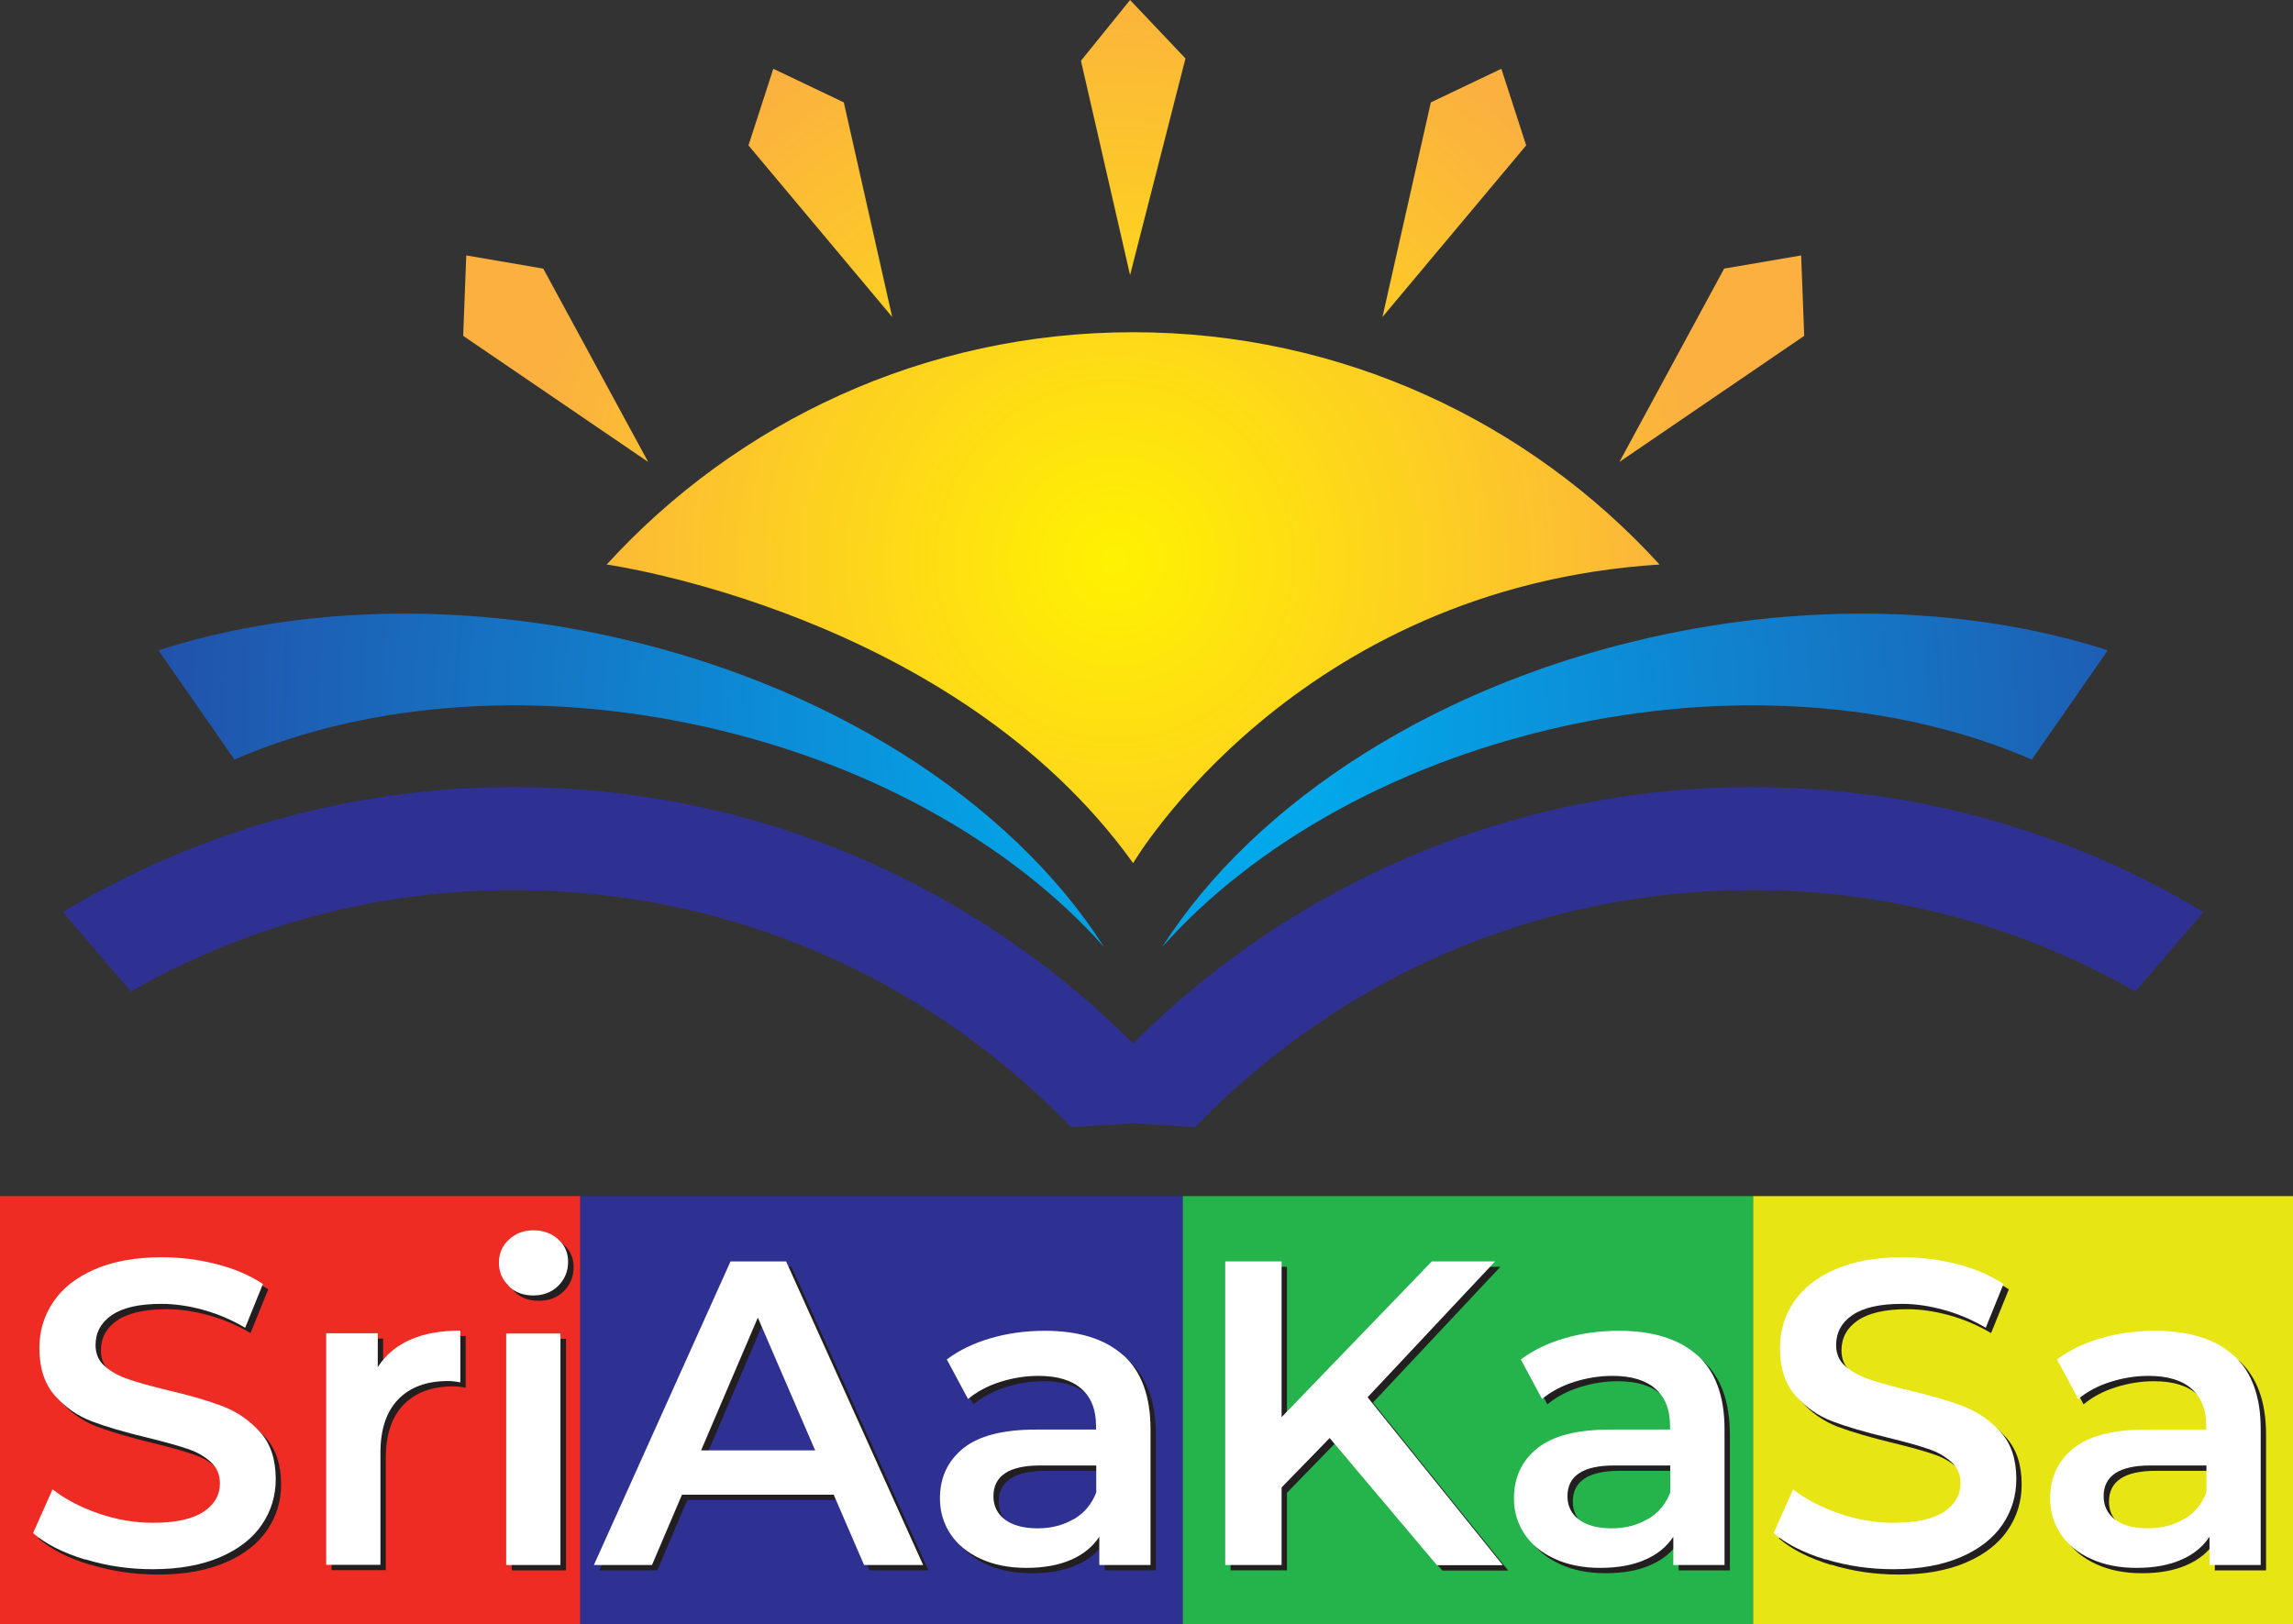
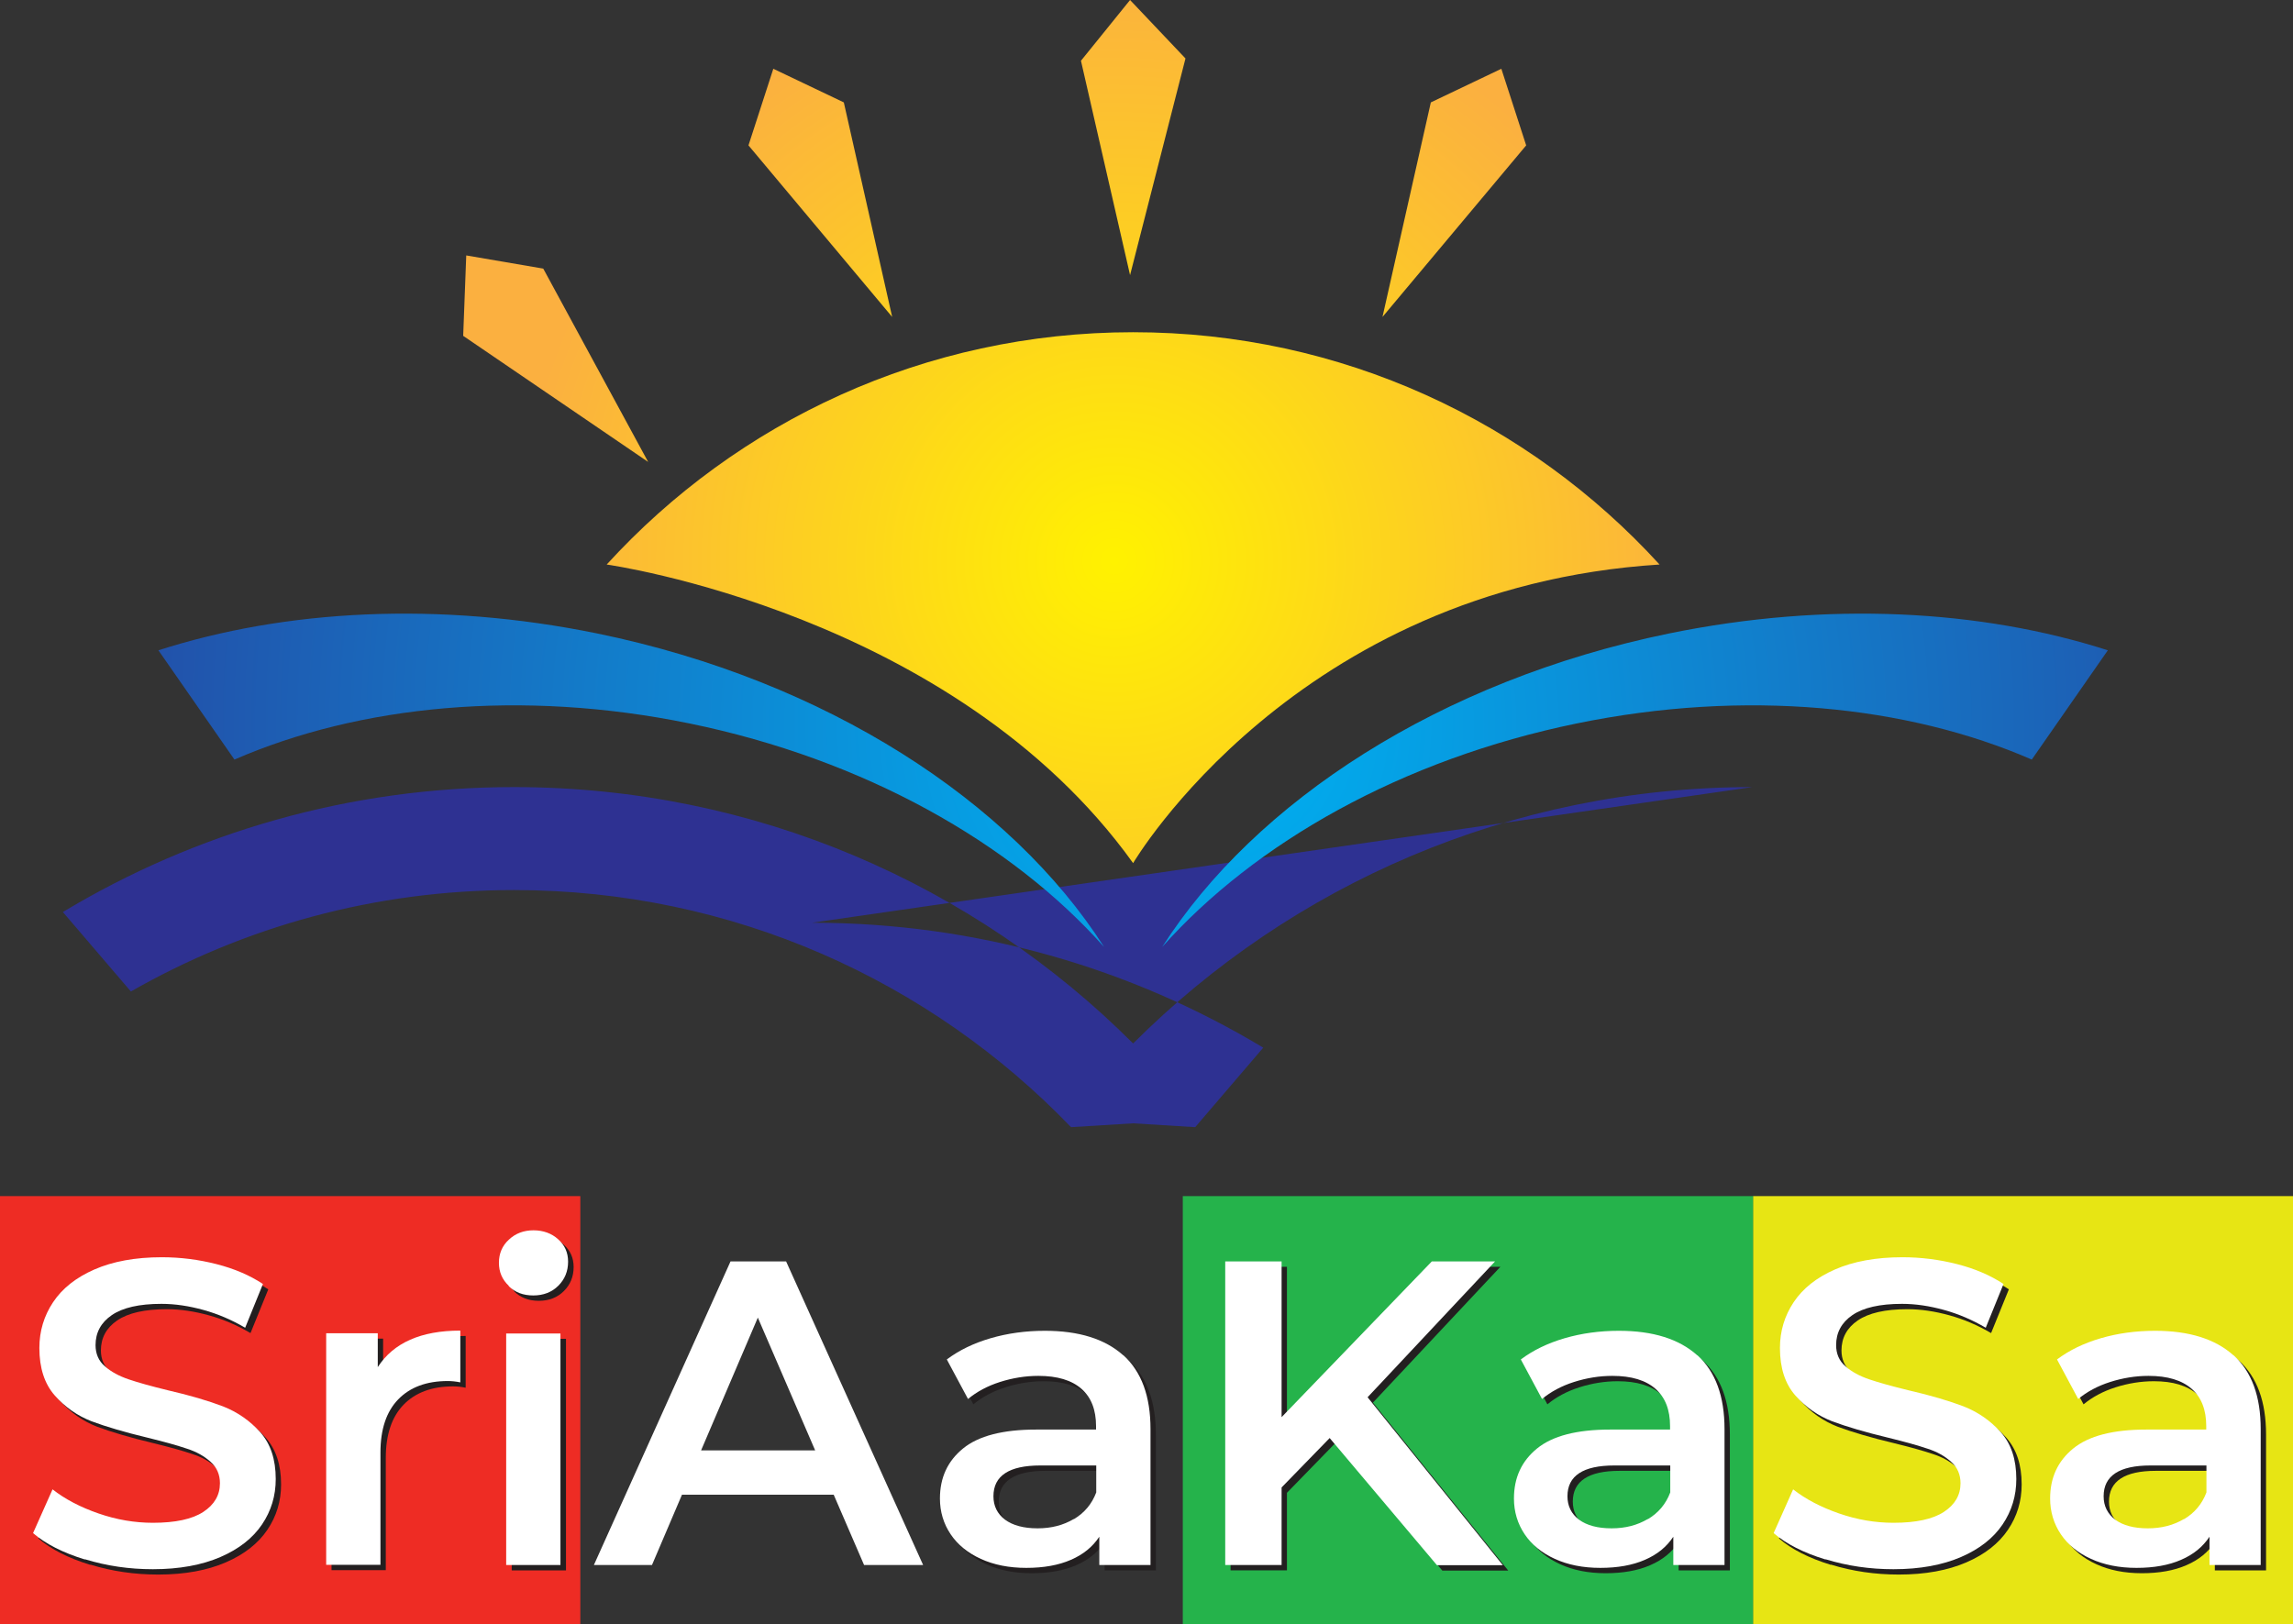
<svg xmlns="http://www.w3.org/2000/svg" xmlns:xlink="http://www.w3.org/1999/xlink" id="Layer_2" viewBox="0 0 120 85.02">
  <rect x="0" y="0" width="120" height="85.02" fill="#333333" stroke="none" />
  <defs>
    <style>.cls-1{fill:url(#radial-gradient-7);}.cls-2{fill:#fff;}.cls-3{fill:#e7e514;}.cls-4{fill:url(#radial-gradient-8);}.cls-5{fill:url(#radial-gradient-5);}.cls-6{fill:url(#radial-gradient-4);}.cls-7{fill:url(#radial-gradient-6);}.cls-8{fill:#2e3192;}.cls-9{fill:url(#radial-gradient);}.cls-10{fill:url(#radial-gradient-2);}.cls-11{fill:url(#radial-gradient-3);}.cls-12{fill:#ee2c24;}.cls-13{fill:#231f20;}.cls-14{fill:#25b34b;}</style>
    <radialGradient id="radial-gradient" cx="62.69" cy="37.93" fx="62.69" fy="37.93" r="72.87" gradientUnits="userSpaceOnUse">
      <stop offset=".05" stop-color="#00aeef" />
      <stop offset="1" stop-color="#2e3192" />
    </radialGradient>
    <radialGradient id="radial-gradient-2" cx="62.69" fx="62.69" r="72.87" xlink:href="#radial-gradient" />
    <radialGradient id="radial-gradient-3" cx="58.31" cy="29.36" fx="58.31" fy="29.36" r="31.33" gradientUnits="userSpaceOnUse">
      <stop offset="0" stop-color="#fff200" />
      <stop offset="1" stop-color="#fbb040" />
    </radialGradient>
    <radialGradient id="radial-gradient-4" cx="58.31" cy="29.36" fx="58.31" fy="29.36" r="31.33" xlink:href="#radial-gradient-3" />
    <radialGradient id="radial-gradient-5" cx="58.31" cy="29.36" fx="58.31" fy="29.36" r="31.33" xlink:href="#radial-gradient-3" />
    <radialGradient id="radial-gradient-6" cx="58.31" cy="29.36" fx="58.31" fy="29.36" r="31.33" xlink:href="#radial-gradient-3" />
    <radialGradient id="radial-gradient-7" cx="58.31" cy="29.36" fx="58.31" fy="29.36" r="31.33" xlink:href="#radial-gradient-3" />
    <radialGradient id="radial-gradient-8" cx="58.31" cy="29.36" fx="58.31" fy="29.36" r="31.33" xlink:href="#radial-gradient-3" />
  </defs>
  <g id="Layer_1-2">
-     <path class="cls-8" d="m91.7,41.2c-12.66,0-24.11,5.13-32.4,13.42-8.29-8.29-19.75-13.42-32.4-13.42-8.64,0-16.71,2.39-23.61,6.54l3.56,4.16c5.91-3.38,12.75-5.31,20.05-5.31,11.45,0,21.79,4.76,29.15,12.41l3.25-.2,3.25.2c7.36-7.65,17.7-12.41,29.15-12.41,7.29,0,14.14,1.93,20.05,5.31l3.56-4.16c-6.9-4.15-14.97-6.54-23.61-6.54Z" />
+     <path class="cls-8" d="m91.7,41.2c-12.66,0-24.11,5.13-32.4,13.42-8.29-8.29-19.75-13.42-32.4-13.42-8.64,0-16.71,2.39-23.61,6.54l3.56,4.16c5.91-3.38,12.75-5.31,20.05-5.31,11.45,0,21.79,4.76,29.15,12.41l3.25-.2,3.25.2l3.56-4.16c-6.9-4.15-14.97-6.54-23.61-6.54Z" />
    <path class="cls-9" d="m31.26,33.16c-8.31-1.7-16.34-1.25-22.97.88,1.3,1.86,2.65,3.81,3.98,5.72,6.52-2.84,15-3.7,23.82-1.89,9.15,1.88,16.84,6.25,21.69,11.7-4.86-7.61-14.54-13.95-26.52-16.41Z" />
    <path class="cls-10" d="m87.34,33.16c8.31-1.7,16.34-1.25,22.97.88-1.3,1.86-2.65,3.81-3.98,5.72-6.52-2.84-15-3.7-23.82-1.89-9.15,1.88-16.84,6.25-21.69,11.7,4.86-7.61,14.54-13.95,26.52-16.41Z" />
    <path class="cls-11" d="m31.75,29.55s18.15,2.53,27.55,15.63c0,0,8.47-14.42,27.55-15.63h0c-6.82-7.47-16.64-12.16-27.55-12.16s-20.73,4.69-27.55,12.16h0Z" />
    <polygon class="cls-6" points="59.14 0 56.57 3.18 59.14 14.4 62.04 3.06 59.14 0" />
    <polygon class="cls-5" points="78.57 3.6 74.88 5.36 72.35 16.59 79.87 7.61 78.57 3.6" />
    <polygon class="cls-7" points="40.47 3.6 44.16 5.36 46.69 16.59 39.17 7.61 40.47 3.6" />
-     <polygon class="cls-1" points="94.26 13.37 90.23 14.06 84.75 24.18 94.42 17.58 94.26 13.37" />
    <polygon class="cls-4" points="24.4 13.37 28.43 14.06 33.92 24.18 24.24 17.58 24.4 13.37" />
    <rect class="cls-12" y="62.61" width="30.37" height="22.41" />
-     <rect class="cls-8" x="30.37" y="62.61" width="31.53" height="22.41" />
    <rect class="cls-14" x="61.9" y="62.61" width="29.86" height="22.41" />
    <rect class="cls-3" x="91.75" y="62.61" width="28.25" height="22.41" />
    <path class="cls-13" d="m4.72,81.91c-1.14-.35-2.05-.81-2.71-1.38l1.02-2.29c.65.51,1.45.93,2.4,1.26.95.33,1.9.49,2.85.49,1.18,0,2.06-.19,2.64-.57.58-.38.87-.88.87-1.5,0-.45-.16-.83-.49-1.12-.33-.3-.74-.53-1.24-.69-.5-.17-1.18-.36-2.04-.57-1.21-.29-2.19-.58-2.94-.86-.75-.29-1.39-.74-1.93-1.35-.54-.61-.81-1.44-.81-2.49,0-.88.24-1.68.72-2.4.48-.72,1.2-1.29,2.16-1.71.96-.42,2.14-.64,3.53-.64.97,0,1.92.12,2.86.36.94.24,1.75.59,2.43,1.04l-.93,2.29c-.7-.41-1.42-.72-2.18-.93-.76-.21-1.49-.32-2.2-.32-1.17,0-2.03.2-2.6.59-.57.39-.85.92-.85,1.57,0,.45.16.83.49,1.11.33.29.74.51,1.24.68.5.17,1.18.36,2.04.57,1.18.27,2.15.56,2.91.85.76.3,1.4.75,1.94,1.35.54.61.81,1.42.81,2.45,0,.88-.24,1.67-.72,2.38-.48.71-1.2,1.28-2.17,1.7-.97.42-2.15.64-3.54.64-1.23,0-2.41-.17-3.55-.52Z" />
    <path class="cls-13" d="m24.37,69.94v2.7c-.24-.05-.46-.07-.66-.07-1.1,0-1.97.32-2.59.96-.62.64-.93,1.57-.93,2.78v5.88h-2.84v-12.12h2.7v1.77c.82-1.27,2.26-1.91,4.31-1.91Z" />
    <path class="cls-13" d="m26.92,67.59c-.35-.33-.52-.73-.52-1.21s.17-.89.52-1.21c.35-.33.78-.49,1.29-.49s.95.16,1.29.47c.35.31.52.7.52,1.17,0,.5-.17.92-.51,1.26-.34.34-.78.51-1.31.51s-.95-.16-1.29-.49Zm-.14,2.49h2.84v12.12h-2.84v-12.12Z" />
-     <path class="cls-13" d="m43.92,78.52h-7.95l-1.57,3.68h-3.04l7.15-15.89h2.91l7.17,15.89h-3.09l-1.59-3.68Zm-.98-2.32l-3-6.95-2.97,6.95h5.97Z" />
    <path class="cls-13" d="m59.07,71.22c.95.86,1.42,2.15,1.42,3.87v7.11h-2.68v-1.48c-.35.53-.84.93-1.49,1.21-.64.28-1.42.42-2.33.42s-1.7-.16-2.38-.47c-.68-.31-1.21-.74-1.58-1.29-.37-.55-.56-1.18-.56-1.87,0-1.09.4-1.96,1.21-2.62.81-.66,2.08-.99,3.83-.99h3.13v-.18c0-.85-.25-1.5-.76-1.95-.51-.45-1.26-.68-2.26-.68-.68,0-1.35.11-2.01.32-.66.21-1.21.51-1.67.89l-1.11-2.07c.64-.48,1.4-.85,2.29-1.11.89-.26,1.84-.39,2.84-.39,1.79,0,3.15.43,4.1,1.28Zm-2.59,8.58c.55-.33.94-.79,1.17-1.4v-1.41h-2.93c-1.63,0-2.45.54-2.45,1.61,0,.51.2.92.61,1.23.41.3.98.45,1.7.45s1.34-.16,1.9-.49Z" />
    <path class="cls-13" d="m69.87,75.55l-2.52,2.59v4.06h-2.95v-15.89h2.95v8.15l7.86-8.15h3.31l-6.67,7.11,7.08,8.79h-3.45l-5.61-6.65Z" />
    <path class="cls-13" d="m89.11,71.22c.95.86,1.42,2.15,1.42,3.87v7.11h-2.68v-1.48c-.35.53-.84.93-1.49,1.21-.64.28-1.42.42-2.33.42s-1.7-.16-2.38-.47c-.68-.31-1.21-.74-1.58-1.29-.37-.55-.56-1.18-.56-1.87,0-1.09.4-1.96,1.21-2.62.81-.66,2.08-.99,3.83-.99h3.13v-.18c0-.85-.25-1.5-.76-1.95-.51-.45-1.26-.68-2.26-.68-.68,0-1.35.11-2.01.32-.66.21-1.21.51-1.67.89l-1.11-2.07c.64-.48,1.4-.85,2.29-1.11.89-.26,1.84-.39,2.84-.39,1.79,0,3.15.43,4.1,1.28Zm-2.59,8.58c.55-.33.94-.79,1.17-1.4v-1.41h-2.93c-1.63,0-2.45.54-2.45,1.61,0,.51.2.92.61,1.23.41.3.98.45,1.7.45s1.34-.16,1.9-.49Z" />
    <path class="cls-13" d="m95.81,81.91c-1.14-.35-2.05-.81-2.71-1.38l1.02-2.29c.65.51,1.45.93,2.4,1.26.95.33,1.9.49,2.85.49,1.18,0,2.06-.19,2.64-.57.58-.38.87-.88.87-1.5,0-.45-.16-.83-.49-1.12-.33-.3-.74-.53-1.24-.69-.5-.17-1.18-.36-2.04-.57-1.21-.29-2.19-.58-2.94-.86-.75-.29-1.39-.74-1.93-1.35-.54-.61-.81-1.44-.81-2.49,0-.88.24-1.68.72-2.4.48-.72,1.2-1.29,2.16-1.71.96-.42,2.14-.64,3.53-.64.97,0,1.92.12,2.86.36.94.24,1.75.59,2.43,1.04l-.93,2.29c-.7-.41-1.42-.72-2.18-.93-.76-.21-1.49-.32-2.2-.32-1.17,0-2.03.2-2.6.59-.57.39-.85.92-.85,1.57,0,.45.16.83.49,1.11.33.29.74.51,1.24.68.5.17,1.18.36,2.04.57,1.18.27,2.15.56,2.91.85.76.3,1.4.75,1.94,1.35.54.61.81,1.42.81,2.45,0,.88-.24,1.67-.72,2.38-.48.71-1.2,1.28-2.17,1.7-.97.42-2.15.64-3.54.64-1.23,0-2.41-.17-3.55-.52Z" />
    <path class="cls-13" d="m117.17,71.22c.95.86,1.42,2.15,1.42,3.87v7.11h-2.68v-1.48c-.35.53-.84.93-1.49,1.21-.64.28-1.42.42-2.33.42s-1.7-.16-2.38-.47c-.68-.31-1.21-.74-1.58-1.29-.37-.55-.56-1.18-.56-1.87,0-1.09.4-1.96,1.21-2.62.81-.66,2.08-.99,3.83-.99h3.13v-.18c0-.85-.25-1.5-.76-1.95-.51-.45-1.26-.68-2.26-.68-.68,0-1.35.11-2.01.32-.66.21-1.21.51-1.67.89l-1.11-2.07c.64-.48,1.4-.85,2.29-1.11.89-.26,1.84-.39,2.84-.39,1.79,0,3.15.43,4.1,1.28Zm-2.59,8.58c.55-.33.94-.79,1.17-1.4v-1.41h-2.93c-1.63,0-2.45.54-2.45,1.61,0,.51.2.92.61,1.23.41.3.98.45,1.7.45s1.34-.16,1.9-.49Z" />
    <path class="cls-2" d="m4.44,81.63c-1.14-.35-2.05-.81-2.71-1.38l1.02-2.29c.65.51,1.45.93,2.4,1.26.95.33,1.9.49,2.85.49,1.18,0,2.06-.19,2.64-.57.58-.38.87-.88.87-1.5,0-.45-.16-.83-.49-1.12-.33-.3-.74-.53-1.24-.69-.5-.17-1.18-.36-2.04-.57-1.21-.29-2.19-.58-2.94-.86-.75-.29-1.39-.74-1.93-1.35-.54-.61-.81-1.44-.81-2.49,0-.88.24-1.68.72-2.4.48-.72,1.2-1.29,2.16-1.71.96-.42,2.14-.64,3.53-.64.97,0,1.92.12,2.86.36.94.24,1.75.59,2.43,1.04l-.93,2.29c-.7-.41-1.42-.72-2.18-.93-.76-.21-1.49-.32-2.2-.32-1.17,0-2.03.2-2.6.59-.57.39-.85.92-.85,1.57,0,.45.16.83.49,1.11.33.29.74.51,1.24.68.5.17,1.18.36,2.04.57,1.18.27,2.15.56,2.91.85.76.3,1.4.75,1.94,1.35.54.61.81,1.42.81,2.45,0,.88-.24,1.67-.72,2.38-.48.71-1.2,1.28-2.17,1.7-.97.42-2.15.64-3.54.64-1.23,0-2.41-.17-3.55-.52Z" />
    <path class="cls-2" d="m24.09,69.66v2.7c-.24-.05-.46-.07-.66-.07-1.1,0-1.97.32-2.59.96-.62.64-.93,1.57-.93,2.78v5.88h-2.84v-12.12h2.7v1.77c.82-1.27,2.26-1.91,4.31-1.91Z" />
    <path class="cls-2" d="m26.63,67.31c-.35-.33-.52-.73-.52-1.21s.17-.89.52-1.21c.35-.33.78-.49,1.29-.49s.95.16,1.29.47c.35.31.52.7.52,1.17,0,.5-.17.92-.51,1.26-.34.34-.78.51-1.31.51s-.95-.16-1.29-.49Zm-.14,2.49h2.84v12.12h-2.84v-12.12Z" />
    <path class="cls-2" d="m43.64,78.24h-7.95l-1.57,3.68h-3.04l7.15-15.89h2.91l7.17,15.89h-3.09l-1.59-3.68Zm-.98-2.32l-3-6.95-2.97,6.95h5.97Z" />
    <path class="cls-2" d="m58.79,70.94c.95.86,1.42,2.15,1.42,3.87v7.11h-2.68v-1.48c-.35.53-.84.93-1.49,1.21-.64.28-1.42.42-2.33.42s-1.7-.16-2.38-.47c-.68-.31-1.21-.74-1.58-1.29-.37-.55-.56-1.18-.56-1.87,0-1.09.4-1.96,1.21-2.62.81-.66,2.08-.99,3.83-.99h3.13v-.18c0-.85-.25-1.5-.76-1.95-.51-.45-1.26-.68-2.26-.68-.68,0-1.35.11-2.01.32-.66.21-1.21.51-1.67.89l-1.11-2.07c.64-.48,1.4-.85,2.29-1.11.89-.26,1.84-.39,2.84-.39,1.79,0,3.15.43,4.1,1.28Zm-2.59,8.58c.55-.33.94-.79,1.17-1.4v-1.41h-2.93c-1.63,0-2.45.54-2.45,1.61,0,.51.2.92.61,1.23.41.3.98.45,1.7.45s1.34-.16,1.9-.49Z" />
    <path class="cls-2" d="m69.59,75.27l-2.52,2.59v4.06h-2.95v-15.89h2.95v8.15l7.86-8.15h3.31l-6.67,7.11,7.08,8.79h-3.45l-5.61-6.65Z" />
    <path class="cls-2" d="m88.83,70.94c.95.86,1.42,2.15,1.42,3.87v7.11h-2.68v-1.48c-.35.53-.84.93-1.49,1.21-.64.28-1.42.42-2.33.42s-1.7-.16-2.38-.47c-.68-.31-1.21-.74-1.58-1.29-.37-.55-.56-1.18-.56-1.87,0-1.09.4-1.96,1.21-2.62.81-.66,2.08-.99,3.83-.99h3.13v-.18c0-.85-.25-1.5-.76-1.95-.51-.45-1.26-.68-2.26-.68-.68,0-1.35.11-2.01.32-.66.21-1.21.51-1.67.89l-1.11-2.07c.64-.48,1.4-.85,2.29-1.11.89-.26,1.84-.39,2.84-.39,1.79,0,3.15.43,4.1,1.28Zm-2.59,8.58c.55-.33.94-.79,1.17-1.4v-1.41h-2.93c-1.63,0-2.45.54-2.45,1.61,0,.51.2.92.61,1.23.41.3.98.45,1.7.45s1.34-.16,1.9-.49Z" />
    <path class="cls-2" d="m95.53,81.63c-1.14-.35-2.05-.81-2.71-1.38l1.02-2.29c.65.51,1.45.93,2.4,1.26.95.33,1.9.49,2.85.49,1.18,0,2.06-.19,2.64-.57.58-.38.87-.88.87-1.5,0-.45-.16-.83-.49-1.12-.33-.3-.74-.53-1.24-.69-.5-.17-1.18-.36-2.04-.57-1.21-.29-2.19-.58-2.94-.86-.75-.29-1.39-.74-1.93-1.35-.54-.61-.81-1.44-.81-2.49,0-.88.24-1.68.72-2.4.48-.72,1.2-1.29,2.16-1.71.96-.42,2.14-.64,3.53-.64.97,0,1.92.12,2.86.36.94.24,1.75.59,2.43,1.04l-.93,2.29c-.7-.41-1.42-.72-2.18-.93-.76-.21-1.49-.32-2.2-.32-1.17,0-2.03.2-2.6.59-.57.39-.85.92-.85,1.57,0,.45.16.83.49,1.11.33.29.74.51,1.24.68.5.17,1.18.36,2.04.57,1.18.27,2.15.56,2.91.85.76.3,1.4.75,1.94,1.35.54.61.81,1.42.81,2.45,0,.88-.24,1.67-.72,2.38-.48.71-1.2,1.28-2.17,1.7-.97.42-2.15.64-3.54.64-1.23,0-2.41-.17-3.55-.52Z" />
    <path class="cls-2" d="m116.89,70.94c.95.86,1.42,2.15,1.42,3.87v7.11h-2.68v-1.48c-.35.53-.84.93-1.49,1.21-.64.28-1.42.42-2.33.42s-1.7-.16-2.38-.47c-.68-.31-1.21-.74-1.58-1.29-.37-.55-.56-1.18-.56-1.87,0-1.09.4-1.96,1.21-2.62.81-.66,2.08-.99,3.83-.99h3.13v-.18c0-.85-.25-1.5-.76-1.95-.51-.45-1.26-.68-2.26-.68-.68,0-1.35.11-2.01.32-.66.21-1.21.51-1.67.89l-1.11-2.07c.64-.48,1.4-.85,2.29-1.11.89-.26,1.84-.39,2.84-.39,1.79,0,3.15.43,4.1,1.28Zm-2.59,8.58c.55-.33.94-.79,1.17-1.4v-1.41h-2.93c-1.63,0-2.45.54-2.45,1.61,0,.51.2.92.61,1.23.41.3.98.45,1.7.45s1.34-.16,1.9-.49Z" />
  </g>
</svg>